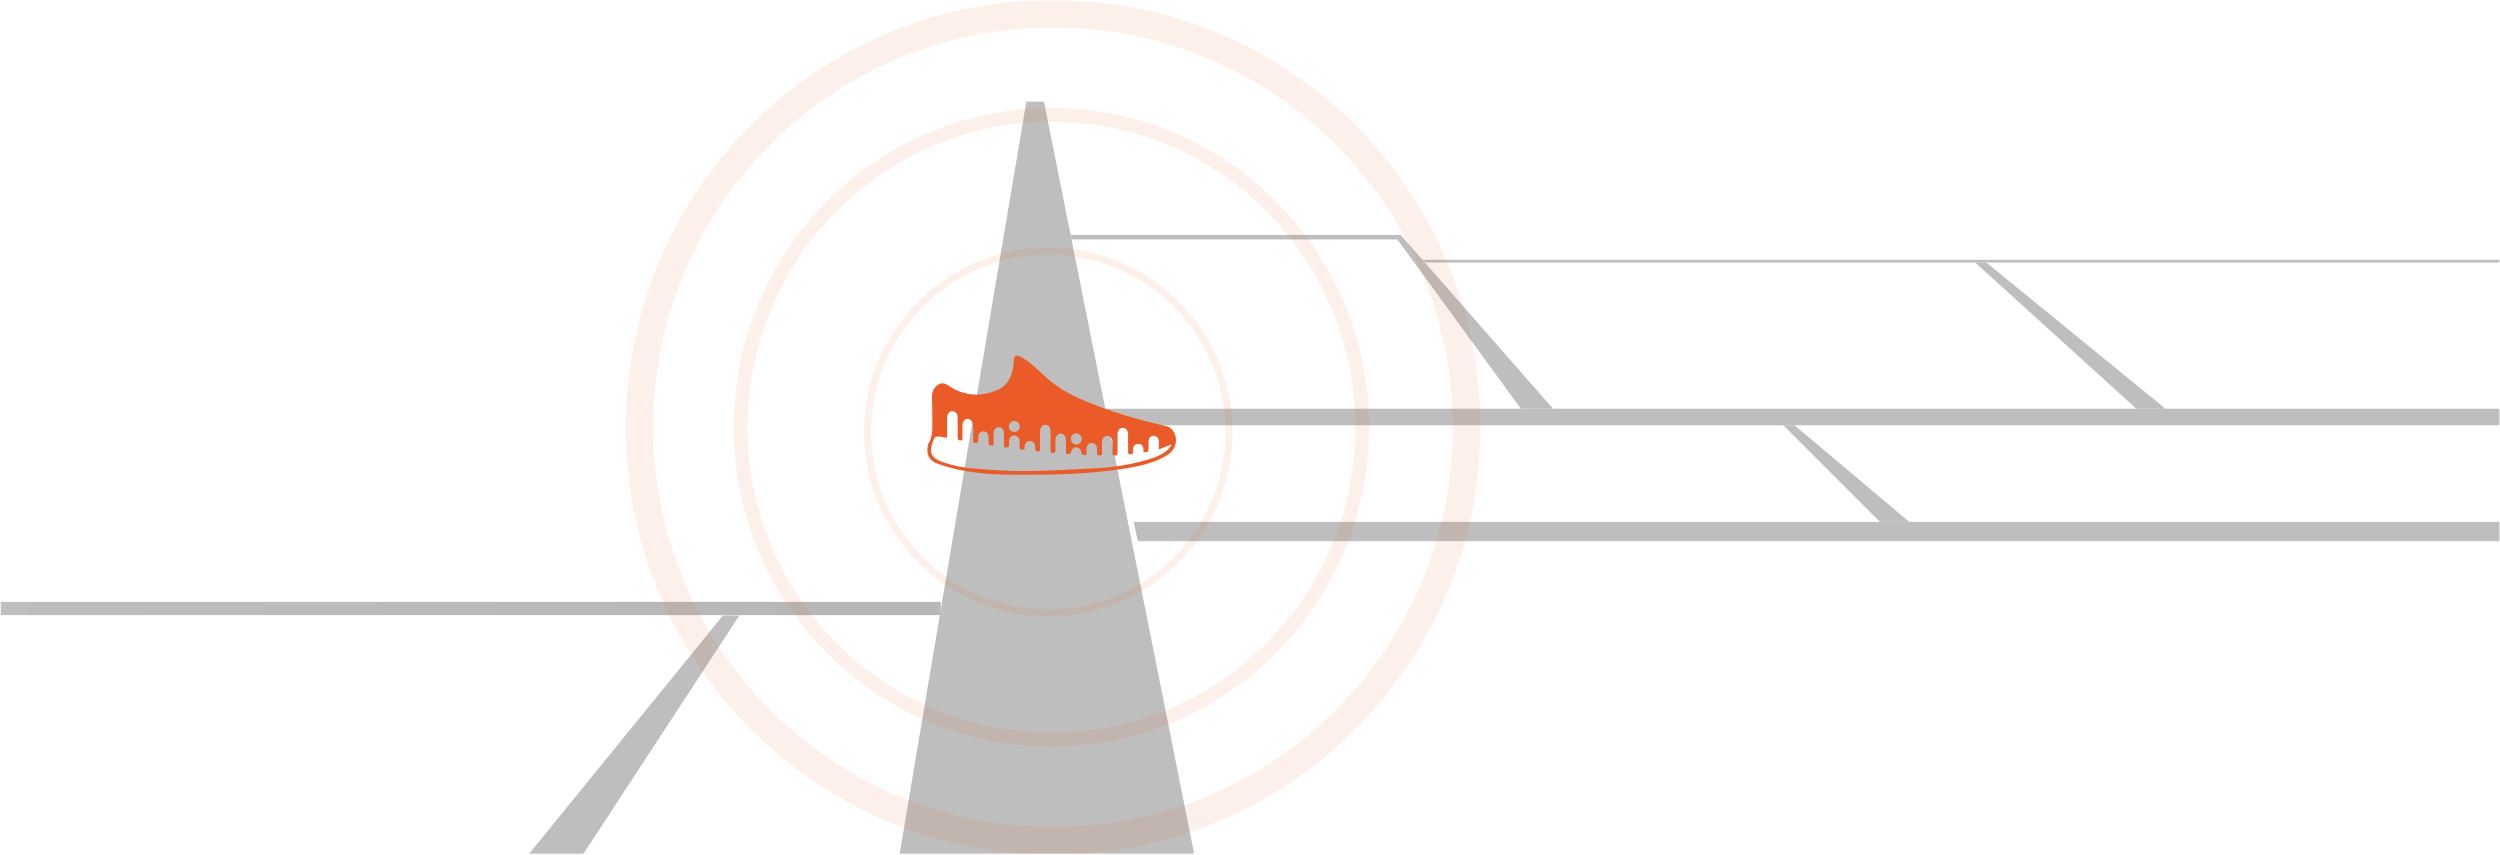
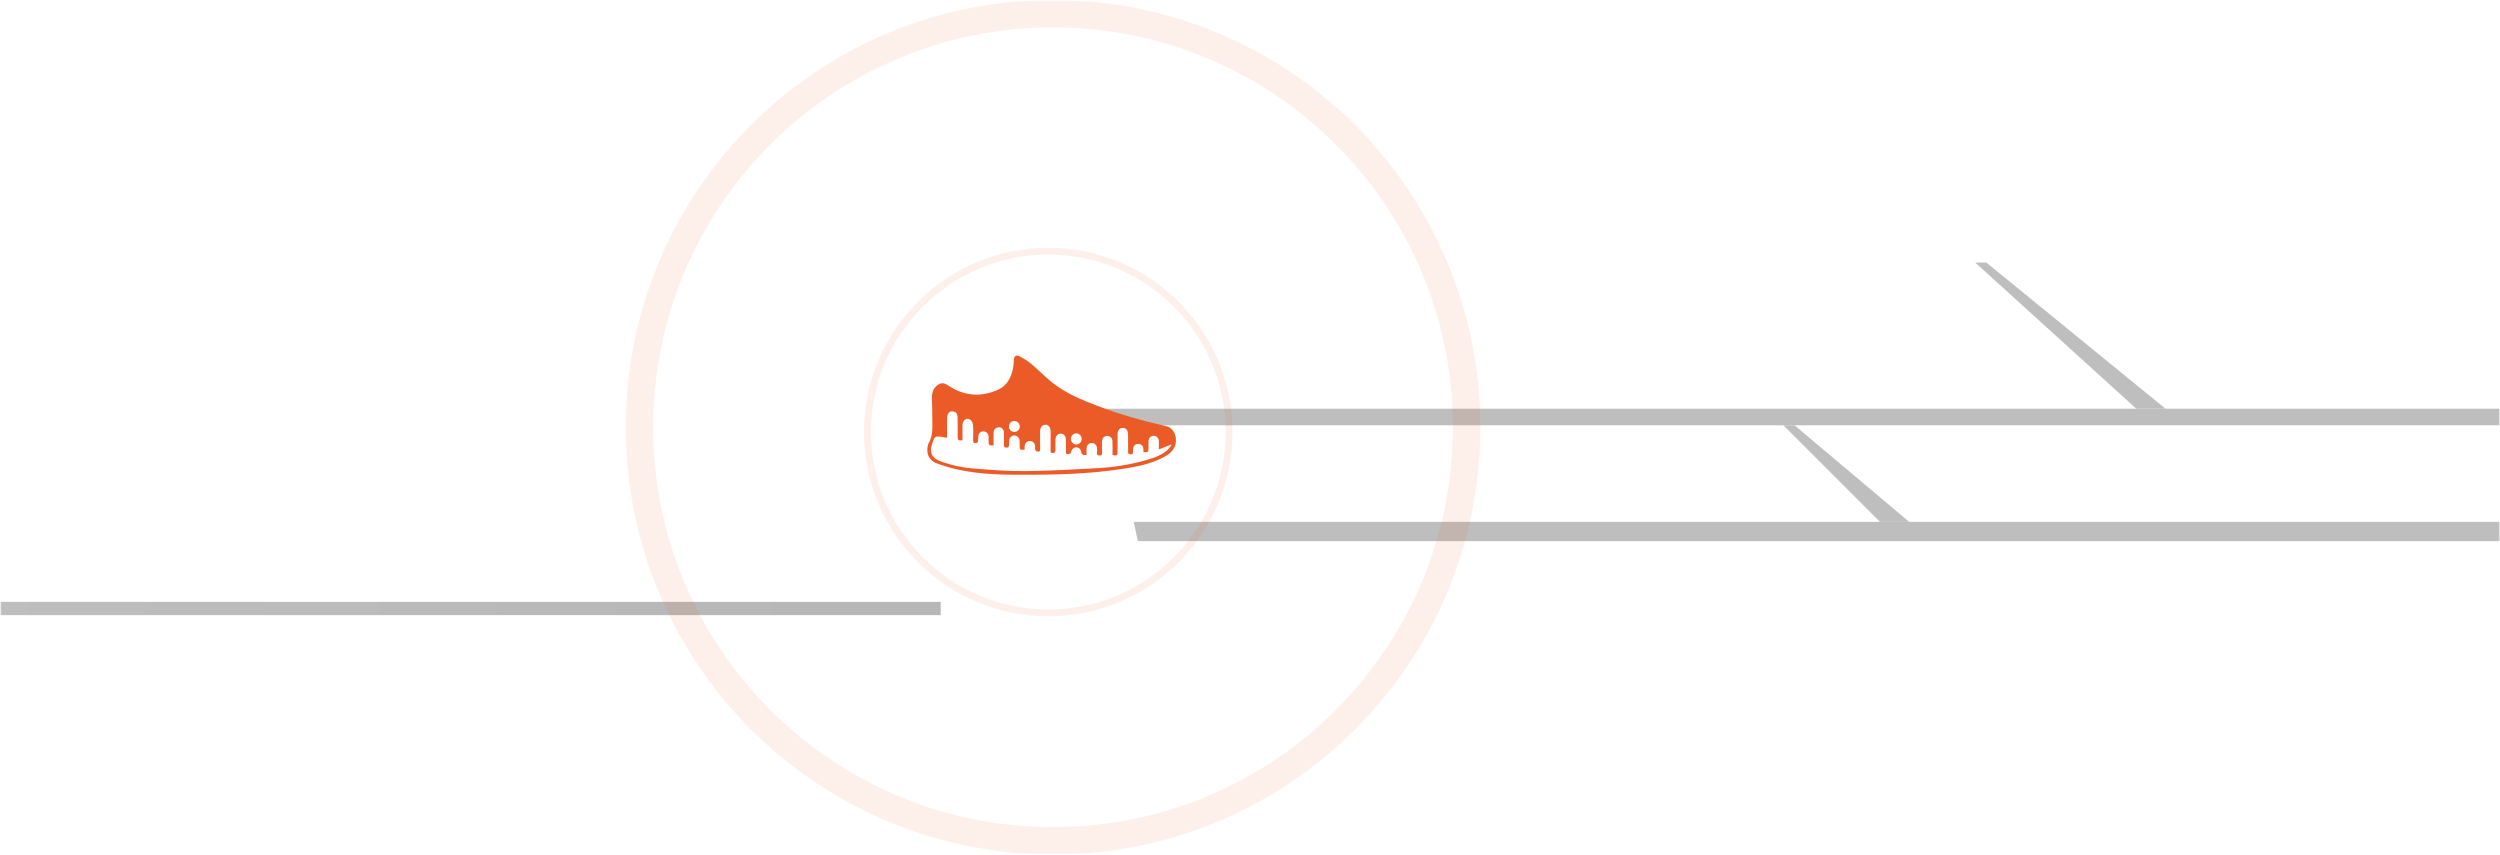
<svg xmlns="http://www.w3.org/2000/svg" width="787" height="269" viewBox="0 0 787 269" fill="none">
  <g clip-path="url(#clip0_8026_44679)">
    <mask id="mask0_8026_44679" style="mask-type:luminance" maskUnits="userSpaceOnUse" x="0" y="0" width="787" height="269">
      <path d="M787 0H0V269H787V0Z" fill="white" />
    </mask>
    <g mask="url(#mask0_8026_44679)">
      <mask id="mask1_8026_44679" style="mask-type:luminance" maskUnits="userSpaceOnUse" x="0" y="0" width="787" height="269">
        <path d="M787 0H0V269H787V0Z" fill="white" />
      </mask>
      <g mask="url(#mask1_8026_44679)">
        <mask id="mask2_8026_44679" style="mask-type:luminance" maskUnits="userSpaceOnUse" x="0" y="0" width="825" height="286">
          <path d="M825 0H0V286H825V0Z" fill="white" />
        </mask>
        <g mask="url(#mask2_8026_44679)">
          <g opacity="0.32">
-             <path d="M323.091 32L283.109 269.354H376.03L328.644 32H323.091Z" fill="#313131" />
-             <path d="M811.076 82.646H449.221L448.217 82.356L447.211 81.777H811.076V82.646Z" fill="#313131" />
            <path d="M822.364 170.355H358.197L357.763 168.328L356.895 164.276H822.364V170.355Z" fill="#313131" />
            <path d="M824.998 133.881H346.068L345.634 132.145L344.766 128.671H824.998V133.881Z" fill="#313131" />
-             <path d="M440.937 73.961H337.62H336.922L337.271 75.376H439.89L478.772 128.671H488.894L440.937 73.961Z" fill="#313131" />
            <path d="M296.136 189.46H105.406H-67.451L-223.176 338.827H-201.498L-60.194 193.635H296.136V189.46Z" fill="url(#paint0_linear_8026_44679)" />
            <path d="M625.288 82.644H621.789L672.525 128.671H681.71L625.288 82.644Z" fill="#313131" />
            <path d="M564.909 133.881H561.41L591.83 164.276H601.015L564.909 133.881Z" fill="#313131" />
-             <path d="M227.582 193.755H232.751L179.311 275.433L136.758 305.393L227.582 193.755Z" fill="#313131" />
          </g>
          <g opacity="0.1" filter="url(#filter0_f_8026_44679)">
            <path d="M330 192.922C361.437 192.922 386.921 167.438 386.921 136.001C386.921 104.564 361.437 79.079 330 79.079C298.563 79.079 273.078 104.564 273.078 136.001C273.078 167.438 298.563 192.922 330 192.922Z" stroke="#EB5B27" stroke-width="2.157" />
          </g>
          <g opacity="0.1" filter="url(#filter1_f_8026_44679)">
-             <path d="M428.842 134.501C428.842 188.825 385.026 232.844 330.999 232.844C276.972 232.844 233.156 188.825 233.156 134.501C233.156 80.177 276.972 36.157 330.999 36.157C385.026 36.157 428.842 80.177 428.842 134.501Z" stroke="#EB5B27" stroke-width="4.313" />
-           </g>
+             </g>
          <g opacity="0.1" filter="url(#filter2_f_8026_44679)">
            <path d="M331.499 264.688C403.4 264.688 461.688 206.401 461.688 134.5C461.688 62.6 403.4 4.313 331.499 4.313C259.599 4.313 201.312 62.6 201.312 134.5C201.312 206.401 259.599 264.688 331.499 264.688Z" stroke="#EB5B27" stroke-width="8.627" />
          </g>
          <path d="M320.48 149.45C315.591 149.45 308.848 149.324 302.212 147.964C299.705 147.445 297.199 146.746 294.816 145.833C292.398 144.92 291.498 142.718 292.098 140.212C292.133 140.033 292.151 139.854 292.239 139.711C293.934 136.918 293.439 133.803 293.475 130.778C293.51 129.041 293.422 127.287 293.369 125.55C293.316 123.903 293.616 122.435 294.975 121.343C296.14 120.412 297.146 120.448 298.381 121.272C303.341 124.655 308.636 125.121 314.055 122.74C317.267 121.325 318.609 118.389 319.032 114.988C319.103 114.487 319.121 113.968 319.138 113.466C319.174 112.124 319.862 111.587 321.045 112.213C322.351 112.893 323.622 113.699 324.751 114.648C327.063 116.599 329.164 118.819 331.547 120.663C335.783 123.939 340.69 125.962 345.649 127.842C352.674 130.491 359.858 132.532 367.183 134.161C368.807 134.519 369.972 136.22 370.148 137.903C370.466 141.054 368.63 142.718 366.23 143.972C362.276 146.048 357.969 146.89 353.627 147.57C343.231 149.181 332.8 149.503 320.48 149.45ZM322.545 141.537C321.098 141.698 320.992 141.591 320.992 140.284C320.992 139.747 321.009 139.228 320.974 138.69C320.903 137.777 320.144 137.061 319.28 137.079C318.397 137.097 317.709 137.813 317.673 138.762C317.656 139.263 317.709 139.783 317.656 140.284C317.62 140.516 317.338 140.91 317.232 140.892C316.791 140.803 316.032 141.179 316.032 140.23C316.05 138.923 316.032 137.616 316.032 136.309C316.032 136.059 316.014 135.772 315.926 135.54C315.608 134.788 315.008 134.394 314.196 134.537C313.314 134.68 312.802 135.289 312.784 136.202C312.749 137.545 312.784 138.887 312.784 140.23C311.213 140.23 311.213 140.23 311.213 138.798C311.213 138.315 311.231 137.831 311.196 137.348C311.143 136.471 310.472 135.826 309.625 135.79C308.795 135.755 308.054 136.363 307.966 137.258C307.913 137.76 307.983 138.279 307.913 138.78C307.877 139.049 307.613 139.478 307.471 139.478C306.995 139.442 306.324 139.639 306.342 138.726C306.377 137.061 306.43 135.396 306.306 133.749C306.271 133.159 305.865 132.407 305.389 132.085C304.312 131.368 303.041 132.281 303.006 133.714C302.971 135.343 303.006 136.972 303.006 138.601C301.611 138.708 301.47 138.583 301.47 137.348C301.47 135.307 301.506 133.284 301.435 131.243C301.417 130.742 301.206 130.044 300.835 129.811C300.376 129.507 299.564 129.363 299.123 129.578C298.664 129.829 298.205 130.563 298.187 131.118C298.081 133.32 298.152 135.522 298.152 137.813C297.711 137.742 297.34 137.706 296.987 137.634C294.269 137.187 294.269 137.187 293.404 139.836C292.539 142.486 293.369 144.169 295.963 145.153C299.317 146.424 302.812 147.194 306.342 147.48C311.796 147.91 317.267 148.358 322.739 148.304C330.346 148.232 337.954 147.803 345.561 147.373C350.892 147.069 356.151 146.227 361.27 144.706C363.618 144.007 365.947 143.202 367.765 141.43C368.171 141.036 368.454 140.534 368.807 140.069C368.754 140.033 368.719 139.979 368.666 139.944C367.43 140.427 366.195 140.928 364.8 141.483C364.8 140.481 364.818 139.675 364.8 138.869C364.782 137.921 364.112 137.205 363.229 137.169C362.347 137.133 361.588 137.885 361.552 138.852C361.535 139.586 361.552 140.32 361.552 141.036C361.552 142.307 361.305 142.504 359.946 142.343C359.946 142.002 359.964 141.644 359.946 141.304C359.858 140.391 359.381 139.836 358.464 139.747C357.581 139.657 356.893 140.176 356.716 141.089C356.646 141.519 356.646 141.967 356.646 142.414C356.646 143.291 355.922 142.88 355.534 143.023C355.463 143.041 355.128 142.647 355.128 142.432C355.092 140.552 355.11 138.673 355.11 136.793C355.11 135.486 354.475 134.698 353.433 134.698C352.427 134.698 351.809 135.468 351.809 136.757C351.809 138.529 351.809 140.302 351.809 142.056C351.809 143.435 351.721 143.506 350.221 143.273C350.221 141.841 350.256 140.373 350.203 138.923C350.168 137.867 349.444 137.187 348.491 137.222C347.573 137.258 346.938 137.956 346.92 138.995C346.903 140.158 346.867 141.34 346.938 142.504C346.973 143.202 346.761 143.399 346.073 143.381C345.455 143.363 345.279 143.166 345.332 142.575C345.367 142.092 345.349 141.609 345.332 141.125C345.296 140.123 344.626 139.46 343.673 139.46C342.702 139.46 342.066 140.123 342.049 141.161C342.031 141.841 342.049 142.522 342.049 143.22C341.643 143.22 341.307 143.291 341.007 143.202C340.778 143.112 340.442 142.844 340.425 142.629C340.337 141.573 339.789 140.892 338.872 140.821C338.007 140.767 337.318 141.465 337.124 142.45C337.089 142.647 336.718 142.915 336.489 142.933C336.1 142.951 335.518 143.13 335.553 142.325C335.589 141.036 335.571 139.765 335.553 138.476C335.553 137.33 334.9 136.542 333.965 136.506C333.012 136.471 332.27 137.294 332.253 138.458C332.235 139.603 332.27 140.767 332.235 141.913C332.217 142.146 331.953 142.575 331.794 142.575C331.335 142.575 330.699 142.79 330.717 141.877C330.752 139.89 330.735 137.903 330.735 135.916C330.735 134.537 330.135 133.732 329.093 133.714C328.052 133.696 327.416 134.537 327.416 135.951C327.416 137.67 327.363 139.407 327.434 141.125C327.487 142.11 327.152 142.36 326.304 142.056C326.11 141.984 325.916 141.734 325.881 141.519C325.81 141.107 325.881 140.678 325.828 140.266C325.704 139.371 324.945 138.762 324.063 138.834C323.251 138.887 322.598 139.586 322.563 140.463C322.527 140.803 322.545 141.179 322.545 141.537ZM319.35 132.514C318.415 132.496 317.638 133.266 317.603 134.215C317.567 135.2 318.326 135.987 319.315 135.987C320.25 135.987 321.027 135.217 321.027 134.269C321.045 133.356 320.25 132.532 319.35 132.514ZM338.801 136.417C337.901 136.417 337.107 137.222 337.107 138.171C337.107 139.102 337.883 139.908 338.801 139.926C339.719 139.944 340.548 139.084 340.531 138.136C340.495 137.205 339.701 136.417 338.801 136.417Z" fill="#EB5B27" />
        </g>
      </g>
    </g>
  </g>
  <defs>
    <filter id="filter0_f_8026_44679" x="270.922" y="76.922" width="118.157" height="118.157" filterUnits="userSpaceOnUse" color-interpolation-filters="sRGB">
      <feFlood flood-opacity="0" result="BackgroundImageFix" />
      <feBlend mode="normal" in="SourceGraphic" in2="BackgroundImageFix" result="shape" />
      <feGaussianBlur stdDeviation="0.539" result="effect1_foregroundBlur_8026_44679" />
    </filter>
    <filter id="filter1_f_8026_44679" x="229.922" y="32.922" width="202.157" height="203.157" filterUnits="userSpaceOnUse" color-interpolation-filters="sRGB">
      <feFlood flood-opacity="0" result="BackgroundImageFix" />
      <feBlend mode="normal" in="SourceGraphic" in2="BackgroundImageFix" result="shape" />
      <feGaussianBlur stdDeviation="0.539" result="effect1_foregroundBlur_8026_44679" />
    </filter>
    <filter id="filter2_f_8026_44679" x="195.922" y="-1.078" width="271.157" height="271.158" filterUnits="userSpaceOnUse" color-interpolation-filters="sRGB">
      <feFlood flood-opacity="0" result="BackgroundImageFix" />
      <feBlend mode="normal" in="SourceGraphic" in2="BackgroundImageFix" result="shape" />
      <feGaussianBlur stdDeviation="0.539" result="effect1_foregroundBlur_8026_44679" />
    </filter>
    <linearGradient id="paint0_linear_8026_44679" x1="3" y1="255.5" x2="249" y2="255.5" gradientUnits="userSpaceOnUse">
      <stop stop-color="#313131" />
      <stop offset="1" stop-color="#1D1D1D" />
    </linearGradient>
    <clipPath id="clip0_8026_44679">
      <rect width="787" height="269" fill="white" />
    </clipPath>
  </defs>
</svg>